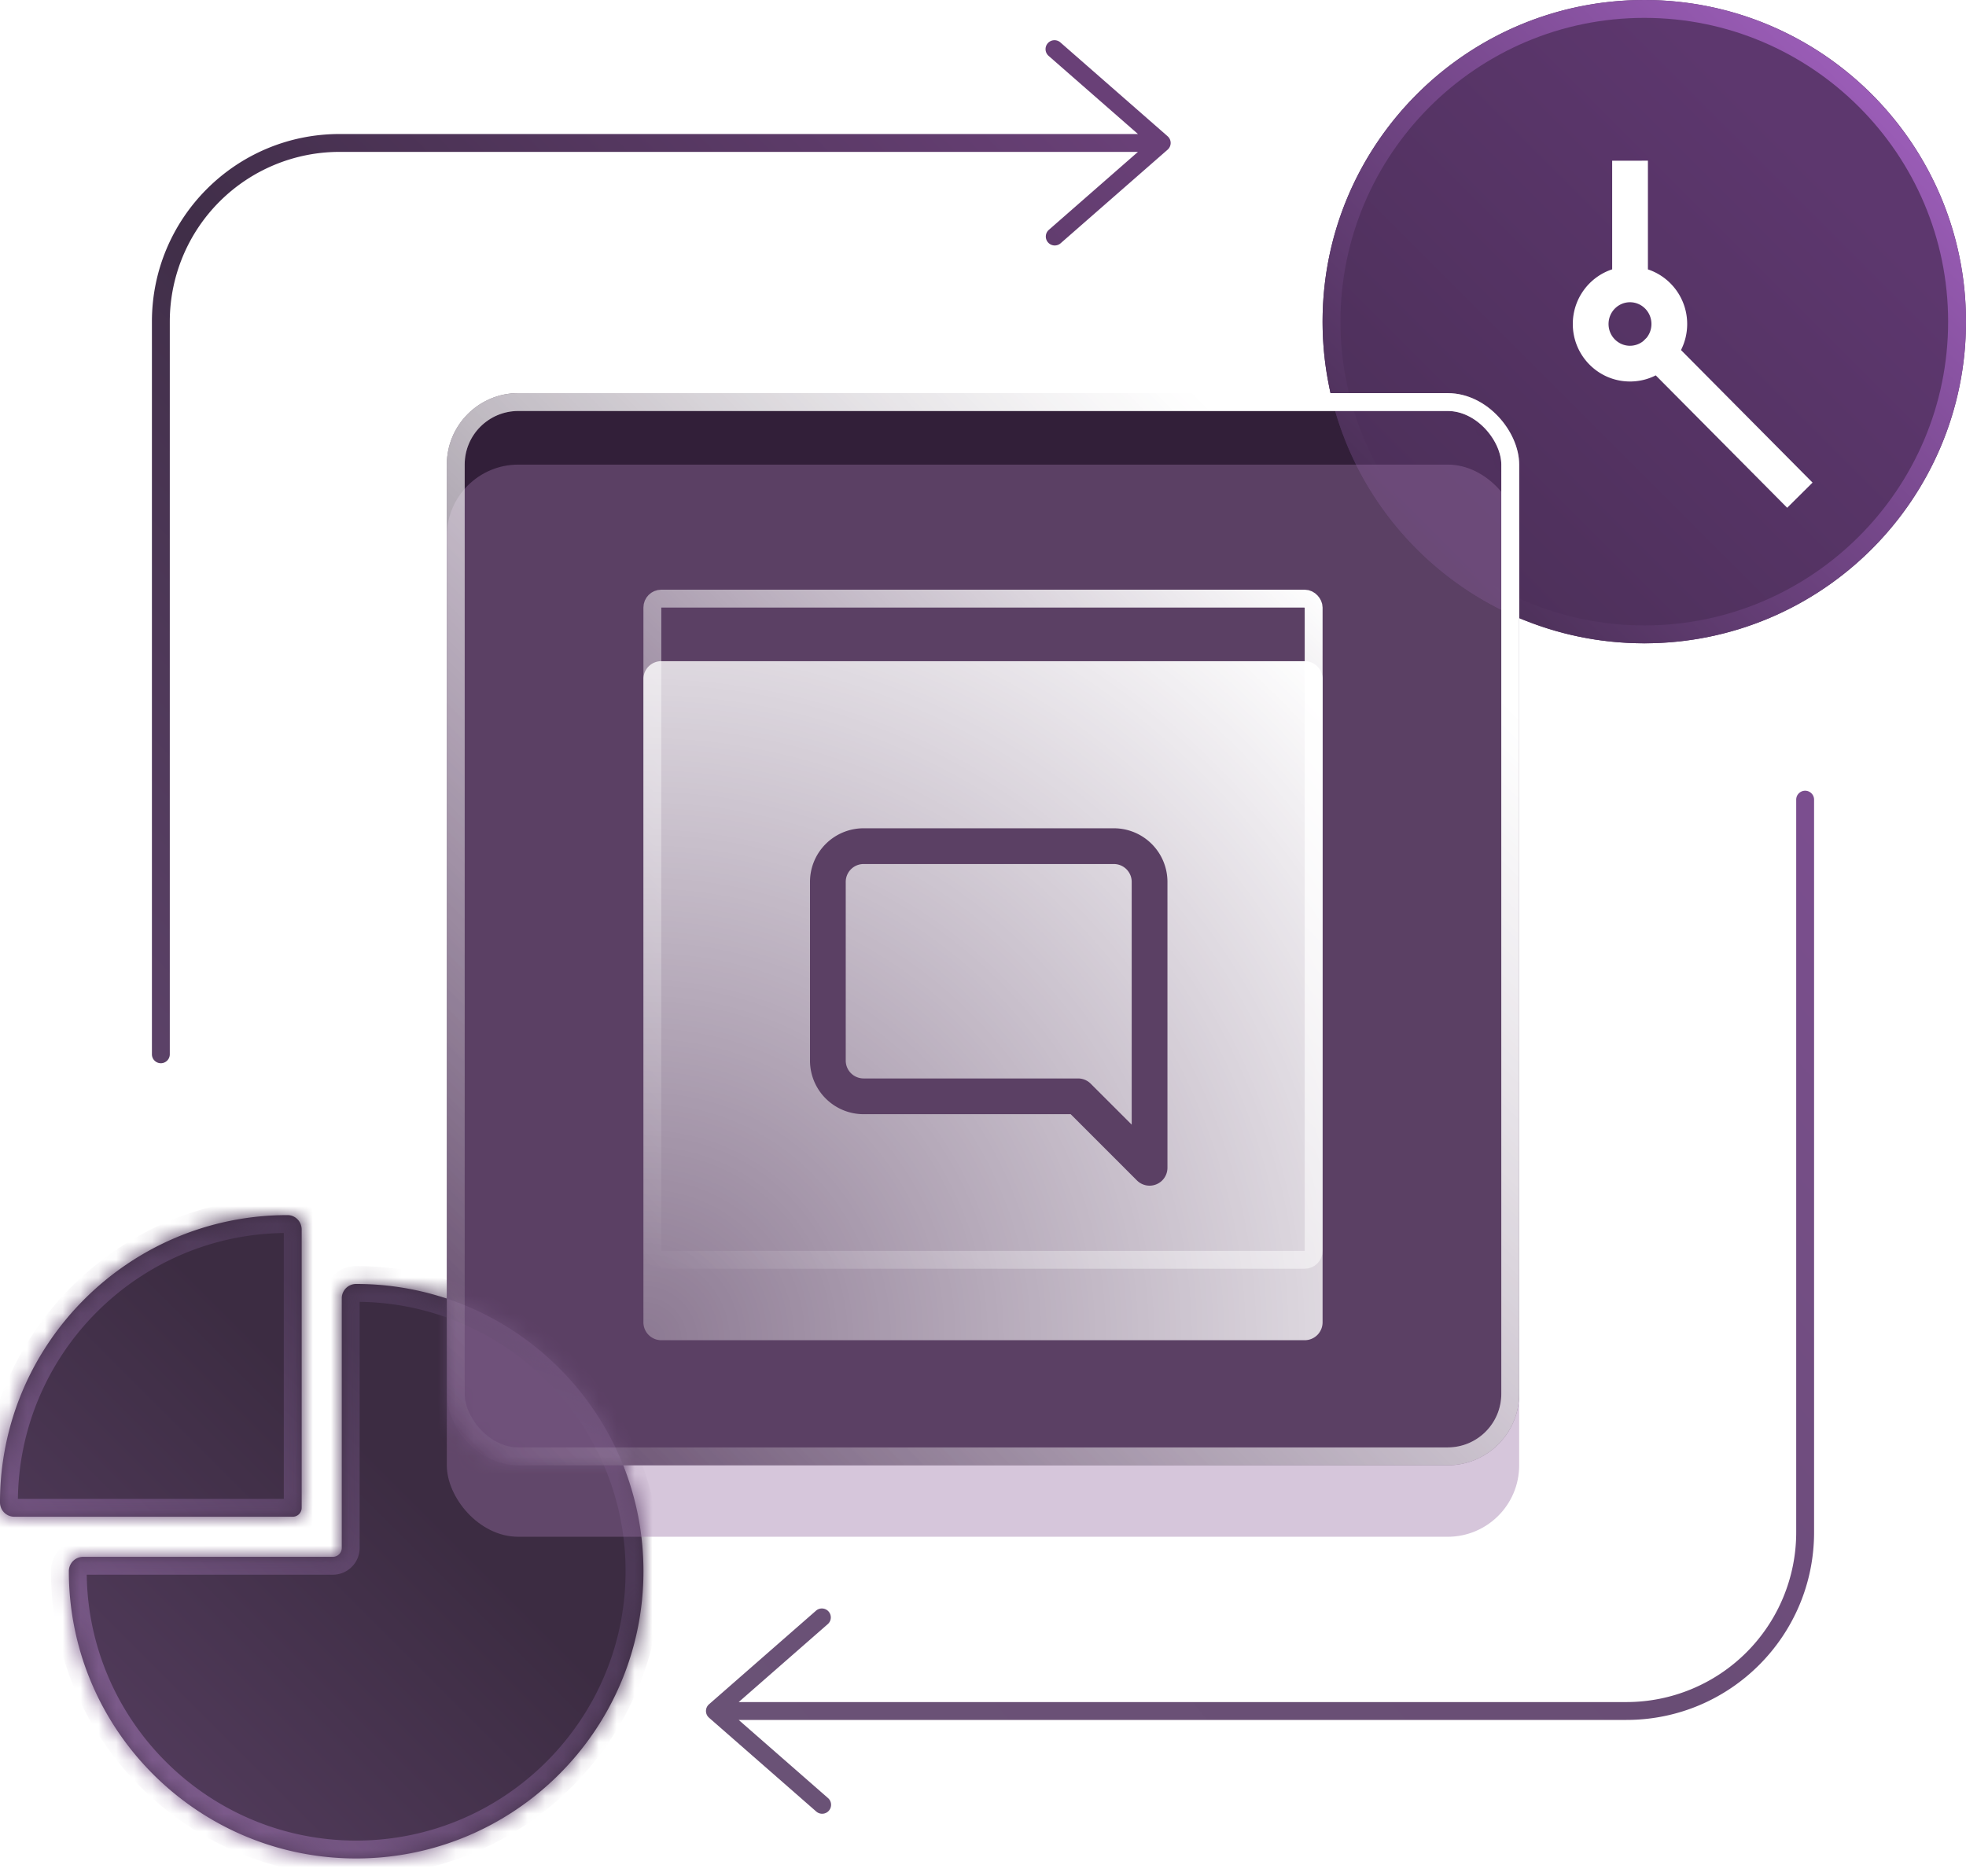
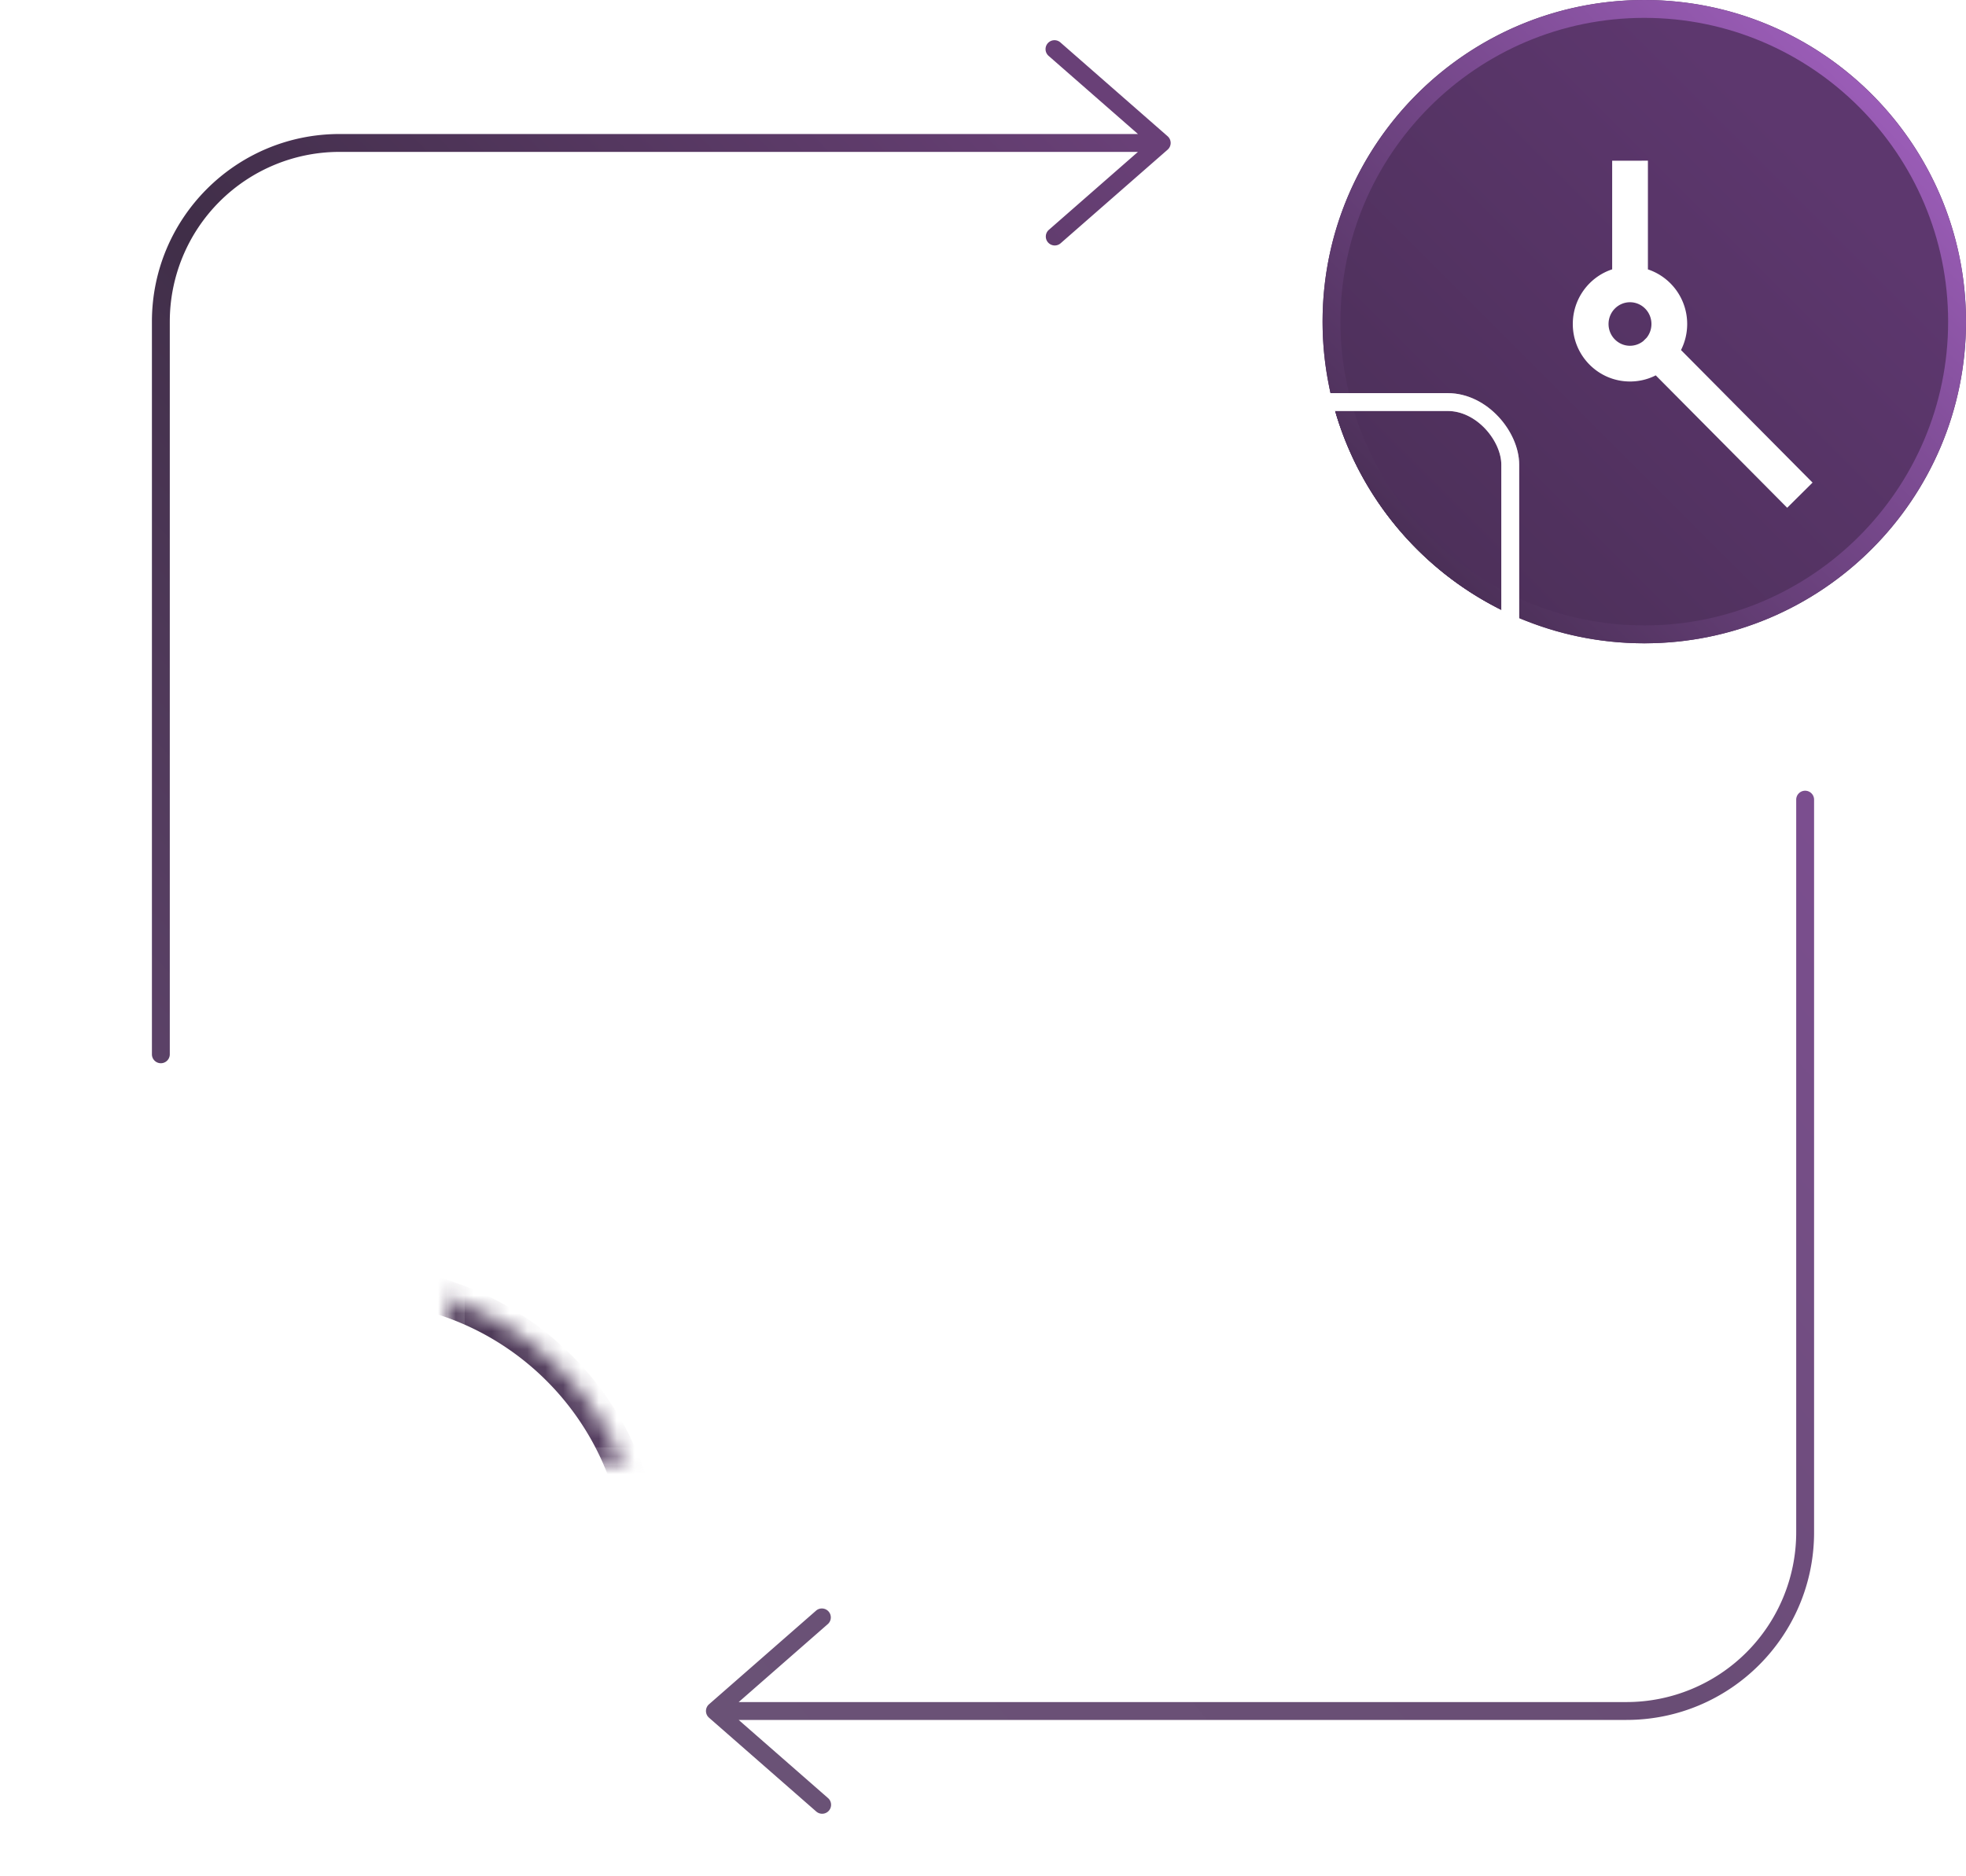
<svg xmlns="http://www.w3.org/2000/svg" width="110" height="105" fill="none">
  <path fill="url(#a)" fill-rule="evenodd" d="M65.5 8a.5.5 0 0 1-.174.379l-5.997 5.247a.5.5 0 0 1-.658-.752L63.669 8.5H19A9.5 9.5 0 0 0 9.5 18v41a.5.5 0 1 1-1 0V18c0-5.799 4.701-10.5 10.5-10.5h44.67l-5-4.374a.5.5 0 0 1 .66-.752l5.998 5.249M65.5 8a.5.5 0 0 0-.17-.376" clip-rule="evenodd" />
  <path fill="url(#b)" fill-rule="evenodd" d="M39.5 95.75a.5.5 0 0 1 .174-.379l5.997-5.247a.5.5 0 0 1 .658.752l-4.998 4.374H91a9.5 9.5 0 0 0 9.5-9.5v-41a.5.5 0 0 1 1 0v41c0 5.799-4.701 10.5-10.5 10.5H41.33l5 4.374a.5.5 0 1 1-.66.752l-5.998-5.249m-.172-.377a.5.5 0 0 0 .17.376" clip-rule="evenodd" />
-   <path fill="url(#c)" fill-rule="evenodd" d="M16.879 68.804v15.575a.5.5 0 0 1-.5.5H.804A.8.8 0 0 1 0 84.094C-.01 75.215 7.215 67.99 16.095 68c.435 0 .784.368.784.804m2.244 3.851c0-.443.36-.803.804-.803 8.864 0 16.075 7.21 16.075 16.075s-7.211 16.075-16.075 16.075S3.852 96.791 3.852 87.927c0-.444.359-.804.803-.804h13.968a.5.5 0 0 0 .5-.5z" clip-rule="evenodd" />
  <mask id="e" fill="#fff">
-     <path fill-rule="evenodd" d="M16.879 68.804v15.575a.5.5 0 0 1-.5.5H.804A.8.8 0 0 1 0 84.094C-.01 75.215 7.215 67.99 16.095 68c.435 0 .784.368.784.804m2.244 3.851c0-.443.36-.803.804-.803 8.864 0 16.075 7.21 16.075 16.075s-7.211 16.075-16.075 16.075S3.852 96.791 3.852 87.927c0-.444.359-.804.803-.804h13.968a.5.5 0 0 0 .5-.5z" clip-rule="evenodd" />
-   </mask>
+     </mask>
  <path fill="url(#d)" d="M0 84.095h-1v.001zM16.095 68l.001-1zm1.784 16.379V68.804h-2v15.575zm-17.075 1.5h15.575v-2H.804zM-1 84.096c.002 1.016.846 1.783 1.804 1.783v-2c.051 0 .097.02.13.052.035.034.066.091.066.162zM16.096 67C6.663 66.989-1.011 74.663-1 84.096l2-.003C.99 75.767 7.767 68.99 16.093 69zm1.783 1.804c0-.958-.767-1.802-1.783-1.804l-.003 2a.23.23 0 0 1-.162-.066.2.2 0 0 1-.052-.13zm2.048 2.048c-.998 0-1.804.808-1.804 1.803h2a.196.196 0 0 1-.196.197zm17.075 17.075c0-9.416-7.66-17.075-17.075-17.075v2c8.311 0 15.075 6.763 15.075 15.075zm-17.075 17.075c9.416 0 17.075-7.66 17.075-17.075h-2c0 8.311-6.764 15.075-15.075 15.075zM2.852 87.927c0 9.416 7.659 17.075 17.075 17.075v-2c-8.312 0-15.075-6.764-15.075-15.075zm1.803-1.804c-.997 0-1.803.808-1.803 1.804h2a.196.196 0 0 1-.197.196zm13.968 0H4.655v2h13.968zm-.5-13.468v13.968h2V72.655zm.5 15.468a1.5 1.5 0 0 0 1.5-1.5h-2a.5.5 0 0 1 .5-.5zm-2.744-3.744a.5.5 0 0 1 .5-.5v2a1.5 1.5 0 0 0 1.5-1.5z" mask="url(#e)" />
  <path fill="url(#f)" fill-rule="evenodd" d="M92 36c9.941 0 18-8.059 18-18S101.941 0 92 0 74 8.059 74 18s8.059 18 18 18m.203-27.008v6.083a3.22 3.22 0 0 1 2.197 3.057c0 .523-.125 1.02-.346 1.457l6.656 6.708.705.71-1.42 1.409-.704-.71-6.65-6.7c-.432.22-.922.343-1.44.343-1.776 0-3.201-1.448-3.201-3.217 0-1.422.92-2.637 2.203-3.059v-6.08zM90 18.132c0-.68.545-1.218 1.2-1.218.656 0 1.2.538 1.2 1.218 0 .293-.101.56-.27.77l-.19.188a1.2 1.2 0 0 1-.74.26c-.655 0-1.2-.539-1.2-1.218" clip-rule="evenodd" />
  <path stroke="url(#g)" stroke-linecap="square" stroke-miterlimit="10" d="M74.5 18C74.5 8.351 82.35.5 92 .5s17.5 7.851 17.5 17.5-7.85 17.5-17.5 17.5S74.5 27.649 74.5 18Z" />
-   <rect width="60" height="60" x="25" y="22" fill="#321F39" rx="4" />
  <mask id="i" width="60" height="60" x="25" y="22" maskUnits="userSpaceOnUse" style="mask-type:alpha">
    <rect width="60" height="60" x="25" y="22" fill="url(#h)" rx="4" />
  </mask>
  <g filter="url(#j)" mask="url(#i)">
    <path fill="url(#k)" fill-rule="evenodd" d="M92 36c9.941 0 18-8.059 18-18S101.941 0 92 0 74 8.059 74 18s8.059 18 18 18m.203-27.008v6.083a3.22 3.22 0 0 1 2.197 3.057c0 .523-.125 1.02-.346 1.457l6.656 6.708.705.71-1.42 1.409-.704-.71-6.65-6.7c-.432.22-.922.343-1.44.343-1.776 0-3.201-1.448-3.201-3.217 0-1.422.92-2.637 2.203-3.059v-6.08zM90 18.132c0-.68.545-1.218 1.2-1.218.656 0 1.2.538 1.2 1.218 0 .293-.101.56-.27.77l-.19.188a1.2 1.2 0 0 1-.74.26c-.655 0-1.2-.539-1.2-1.218" clip-rule="evenodd" />
    <path stroke="url(#l)" stroke-linecap="square" stroke-miterlimit="10" d="M74.5 18C74.5 8.351 82.35.5 92 .5s17.5 7.851 17.5 17.5-7.85 17.5-17.5 17.5S74.5 27.649 74.5 18Z" />
    <g filter="url(#m)">
-       <path fill="url(#n)" fill-rule="evenodd" d="M16.879 68.804v15.575a.5.5 0 0 1-.5.5H.804A.8.8 0 0 1 0 84.094C-.01 75.215 7.215 67.99 16.095 68c.435 0 .784.368.784.804m2.244 3.851c0-.443.36-.803.804-.803 8.864 0 16.075 7.21 16.075 16.075s-7.211 16.075-16.075 16.075S3.852 96.791 3.852 87.927c0-.444.359-.804.803-.804h13.968a.5.5 0 0 0 .5-.5z" clip-rule="evenodd" />
      <mask id="p" fill="#fff">
        <path fill-rule="evenodd" d="M16.879 68.804v15.575a.5.5 0 0 1-.5.5H.804A.8.8 0 0 1 0 84.094C-.01 75.215 7.215 67.99 16.095 68c.435 0 .784.368.784.804m2.244 3.851c0-.443.36-.803.804-.803 8.864 0 16.075 7.21 16.075 16.075s-7.211 16.075-16.075 16.075S3.852 96.791 3.852 87.927c0-.444.359-.804.803-.804h13.968a.5.5 0 0 0 .5-.5z" clip-rule="evenodd" />
      </mask>
      <path fill="url(#o)" d="M0 84.095h-1v.001zM16.095 68l.001-1zm1.784 16.379V68.804h-2v15.575zm-17.075 1.5h15.575v-2H.804zM-1 84.096c.002 1.016.846 1.783 1.804 1.783v-2c.051 0 .097.02.13.052.035.034.066.091.066.162zM16.096 67C6.663 66.989-1.011 74.663-1 84.096l2-.003C.99 75.767 7.767 68.99 16.093 69zm1.783 1.804c0-.958-.767-1.802-1.783-1.804l-.003 2a.23.23 0 0 1-.162-.066.2.2 0 0 1-.052-.13zm2.048 2.048c-.998 0-1.804.808-1.804 1.803h2a.196.196 0 0 1-.196.197zm17.075 17.075c0-9.416-7.66-17.075-17.075-17.075v2c8.311 0 15.075 6.763 15.075 15.075zm-17.075 17.075c9.416 0 17.075-7.66 17.075-17.075h-2c0 8.311-6.764 15.075-15.075 15.075zM2.852 87.927c0 9.416 7.659 17.075 17.075 17.075v-2c-8.312 0-15.075-6.764-15.075-15.075zm1.803-1.804c-.997 0-1.803.808-1.803 1.804h2a.196.196 0 0 1-.197.196zm13.968 0H4.655v2h13.968zm-.5-13.468v13.968h2V72.655zm.5 15.468a1.5 1.5 0 0 0 1.5-1.5h-2a.5.5 0 0 1 .5-.5zm-2.744-3.744a.5.5 0 0 1 .5-.5v2a1.5 1.5 0 0 0 1.5-1.5z" mask="url(#p)" />
    </g>
  </g>
  <g filter="url(#q)">
-     <rect width="60" height="60" x="25" y="22" fill="#9972A6" fill-opacity=".4" rx="4" shape-rendering="geometricPrecision" />
-   </g>
+     </g>
  <rect width="59" height="59" x="25.5" y="22.5" stroke="url(#r)" stroke-linecap="square" stroke-miterlimit="10" rx="3.5" style="mix-blend-mode:overlay" />
  <rect width="59" height="59" x="25.5" y="22.5" stroke="url(#s)" stroke-linecap="square" stroke-miterlimit="10" opacity=".4" rx="3.5" style="mix-blend-mode:overlay" />
  <g filter="url(#t)">
    <path fill="url(#u)" fill-rule="evenodd" d="M37 33a1 1 0 0 0-1 1v36a1 1 0 0 0 1 1h36a1 1 0 0 0 1-1V34a1 1 0 0 0-1-1zm26.027 11.645a1 1 0 0 0-.707-.293h-14a1 1 0 0 0-1 1v10a1 1 0 0 0 1 1h12a1 1 0 0 1 .707.293l2.293 2.292V45.352a1 1 0 0 0-.293-.707m-.707-2.293a3 3 0 0 1 3 3v16a1 1 0 0 1-1.707.707l-3.707-3.707H48.32a3 3 0 0 1-3-3v-10a3 3 0 0 1 3-3z" clip-rule="evenodd" shape-rendering="geometricPrecision" />
  </g>
  <rect width="37" height="37" x="36.5" y="33.5" stroke="url(#v)" stroke-linecap="square" stroke-miterlimit="10" rx=".5" />
  <defs>
    <linearGradient id="a" x1="64" x2="9" y1="8.5" y2="60" gradientUnits="userSpaceOnUse">
      <stop stop-color="#694077" />
      <stop offset=".559" stop-color="#402E48" />
      <stop offset="1" stop-color="#5C4268" />
    </linearGradient>
    <linearGradient id="b" x1="40" x2="101.5" y1="96.5" y2="46" gradientUnits="userSpaceOnUse">
      <stop stop-color="#6A5276" />
      <stop offset=".539" stop-color="#694D75" />
      <stop offset="1" stop-color="#7B4E8F" />
    </linearGradient>
    <linearGradient id="c" x1="36.219" x2="-.756" y1="67.027" y2="104.002" gradientUnits="userSpaceOnUse">
      <stop offset=".399" stop-color="#3C2C42" />
      <stop offset=".857" stop-color="#533C5D" />
    </linearGradient>
    <linearGradient id="d" x1="36" x2="0" y1="68" y2="104" gradientUnits="userSpaceOnUse">
      <stop offset=".325" stop-color="#4D3957" />
      <stop offset="1" stop-color="#9069A1" />
    </linearGradient>
    <linearGradient id="f" x1="110.211" x2="74.211" y1="0" y2="36" gradientUnits="userSpaceOnUse">
      <stop offset=".246" stop-color="#5D376E" />
      <stop offset="1" stop-color="#492E55" />
    </linearGradient>
    <linearGradient id="g" x1="110.211" x2="74.211" y1="0" y2="36" gradientUnits="userSpaceOnUse">
      <stop stop-color="#AB66CB" />
      <stop offset=".865" stop-color="#4A2F56" />
    </linearGradient>
    <linearGradient id="h" x1="46.049" x2="29.251" y1="60.7" y2="78.439" gradientUnits="userSpaceOnUse">
      <stop stop-color="#815795" />
      <stop offset=".212" stop-color="#483152" />
      <stop offset="1" stop-color="#5B3B68" />
    </linearGradient>
    <linearGradient id="k" x1="110.211" x2="74.211" y1="0" y2="36" gradientUnits="userSpaceOnUse">
      <stop offset=".246" stop-color="#5D376E" />
      <stop offset="1" stop-color="#492E55" />
    </linearGradient>
    <linearGradient id="l" x1="110.211" x2="74.211" y1="0" y2="36" gradientUnits="userSpaceOnUse">
      <stop stop-color="#AB66CB" />
      <stop offset=".865" stop-color="#4A2F56" />
    </linearGradient>
    <linearGradient id="n" x1="36.219" x2="-.756" y1="67.027" y2="104.002" gradientUnits="userSpaceOnUse">
      <stop offset=".298" stop-color="#533C5D" />
      <stop offset="1" stop-color="#3C2C42" />
    </linearGradient>
    <linearGradient id="o" x1="27" x2="14.5" y1="65" y2="103" gradientUnits="userSpaceOnUse">
      <stop offset=".212" stop-color="#4D3957" />
      <stop offset="1" stop-color="#9069A1" />
    </linearGradient>
    <linearGradient id="r" x1="85.234" x2="25.234" y1="22" y2="82" gradientUnits="userSpaceOnUse">
      <stop offset=".153" stop-color="#fff" />
      <stop offset="1" stop-color="#fff" stop-opacity="0" />
    </linearGradient>
    <linearGradient id="s" x1="85.234" x2="25.234" y1="22" y2="82" gradientUnits="userSpaceOnUse">
      <stop offset=".153" stop-color="#fff" />
      <stop offset="1" stop-color="#fff" stop-opacity="0" />
    </linearGradient>
    <linearGradient id="v" x1="74" x2="36" y1="33" y2="71" gradientUnits="userSpaceOnUse">
      <stop stop-color="#fff" />
      <stop offset="1" stop-color="#fff" stop-opacity="0" />
    </linearGradient>
    <filter id="j" width="118" height="112.002" x="-4" y="-4" color-interpolation-filters="sRGB" filterUnits="userSpaceOnUse">
      <feFlood flood-opacity="0" result="BackgroundImageFix" />
      <feBlend in="SourceGraphic" in2="BackgroundImageFix" result="shape" />
      <feGaussianBlur result="effect1_foregroundBlur_6140_24111" stdDeviation="2" />
    </filter>
    <filter id="m" width="44.002" height="44.002" x="-4" y="64" color-interpolation-filters="sRGB" filterUnits="userSpaceOnUse">
      <feFlood flood-opacity="0" result="BackgroundImageFix" />
      <feBlend in="SourceGraphic" in2="BackgroundImageFix" result="shape" />
      <feGaussianBlur result="effect1_foregroundBlur_6140_24111" stdDeviation="2" />
    </filter>
    <filter id="q" width="68" height="68" x="21" y="22" color-interpolation-filters="sRGB" filterUnits="userSpaceOnUse">
      <feFlood flood-opacity="0" result="BackgroundImageFix" />
      <feColorMatrix in="SourceAlpha" result="hardAlpha" values="0 0 0 0 0 0 0 0 0 0 0 0 0 0 0 0 0 0 127 0" />
      <feOffset dy="4" />
      <feGaussianBlur stdDeviation="2" />
      <feComposite in2="hardAlpha" operator="out" />
      <feColorMatrix values="0 0 0 0 0 0 0 0 0 0 0 0 0 0 0 0 0 0 0.25 0" />
      <feBlend in2="BackgroundImageFix" result="effect1_dropShadow_6140_24111" />
      <feBlend in="SourceGraphic" in2="effect1_dropShadow_6140_24111" result="shape" />
    </filter>
    <filter id="t" width="50" height="50" x="30" y="31" color-interpolation-filters="sRGB" filterUnits="userSpaceOnUse">
      <feFlood flood-opacity="0" result="BackgroundImageFix" />
      <feColorMatrix in="SourceAlpha" result="hardAlpha" values="0 0 0 0 0 0 0 0 0 0 0 0 0 0 0 0 0 0 127 0" />
      <feOffset dy="4" />
      <feGaussianBlur stdDeviation="3" />
      <feComposite in2="hardAlpha" operator="out" />
      <feColorMatrix values="0 0 0 0 0 0 0 0 0 0 0 0 0 0 0 0 0 0 0.25 0" />
      <feBlend in2="BackgroundImageFix" result="effect1_dropShadow_6140_24111" />
      <feBlend in="SourceGraphic" in2="effect1_dropShadow_6140_24111" result="shape" />
    </filter>
    <radialGradient id="u" cx="0" cy="0" r="1" gradientTransform="rotate(-45 103.705 -7.956)scale(53.74)" gradientUnits="userSpaceOnUse">
      <stop stop-color="#fff" stop-opacity=".3" />
      <stop offset="1" stop-color="#fff" />
    </radialGradient>
  </defs>
</svg>